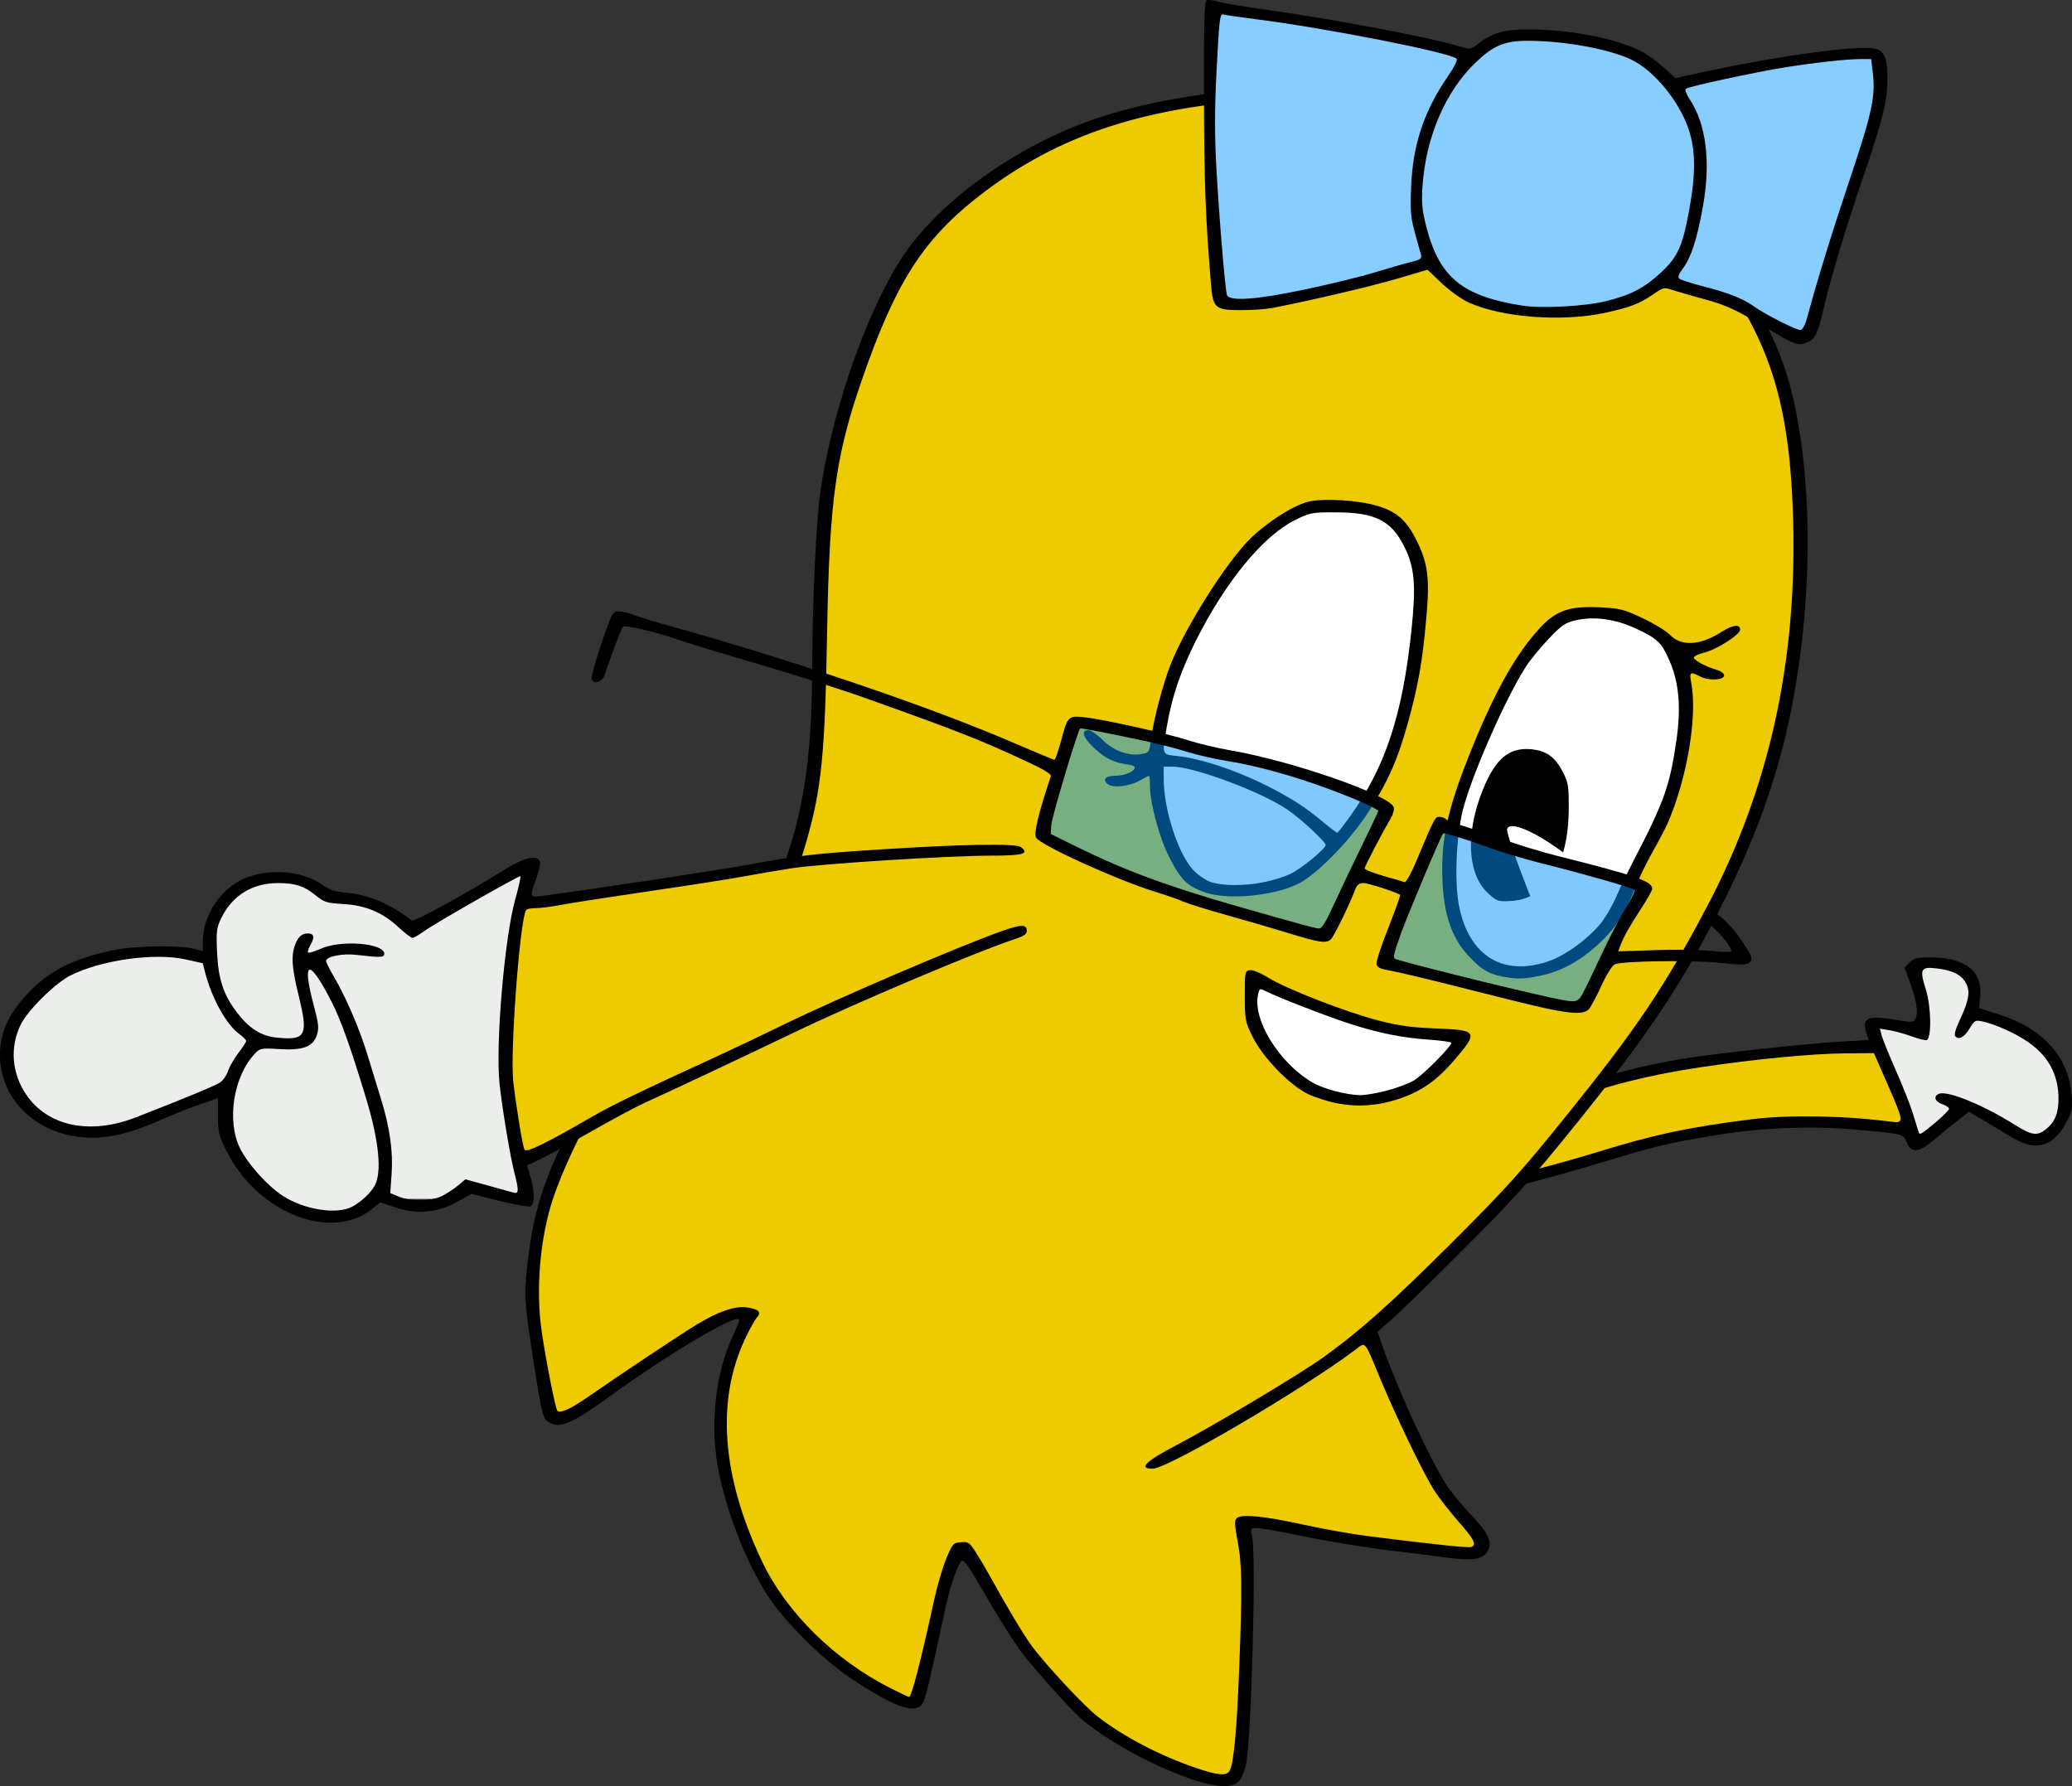
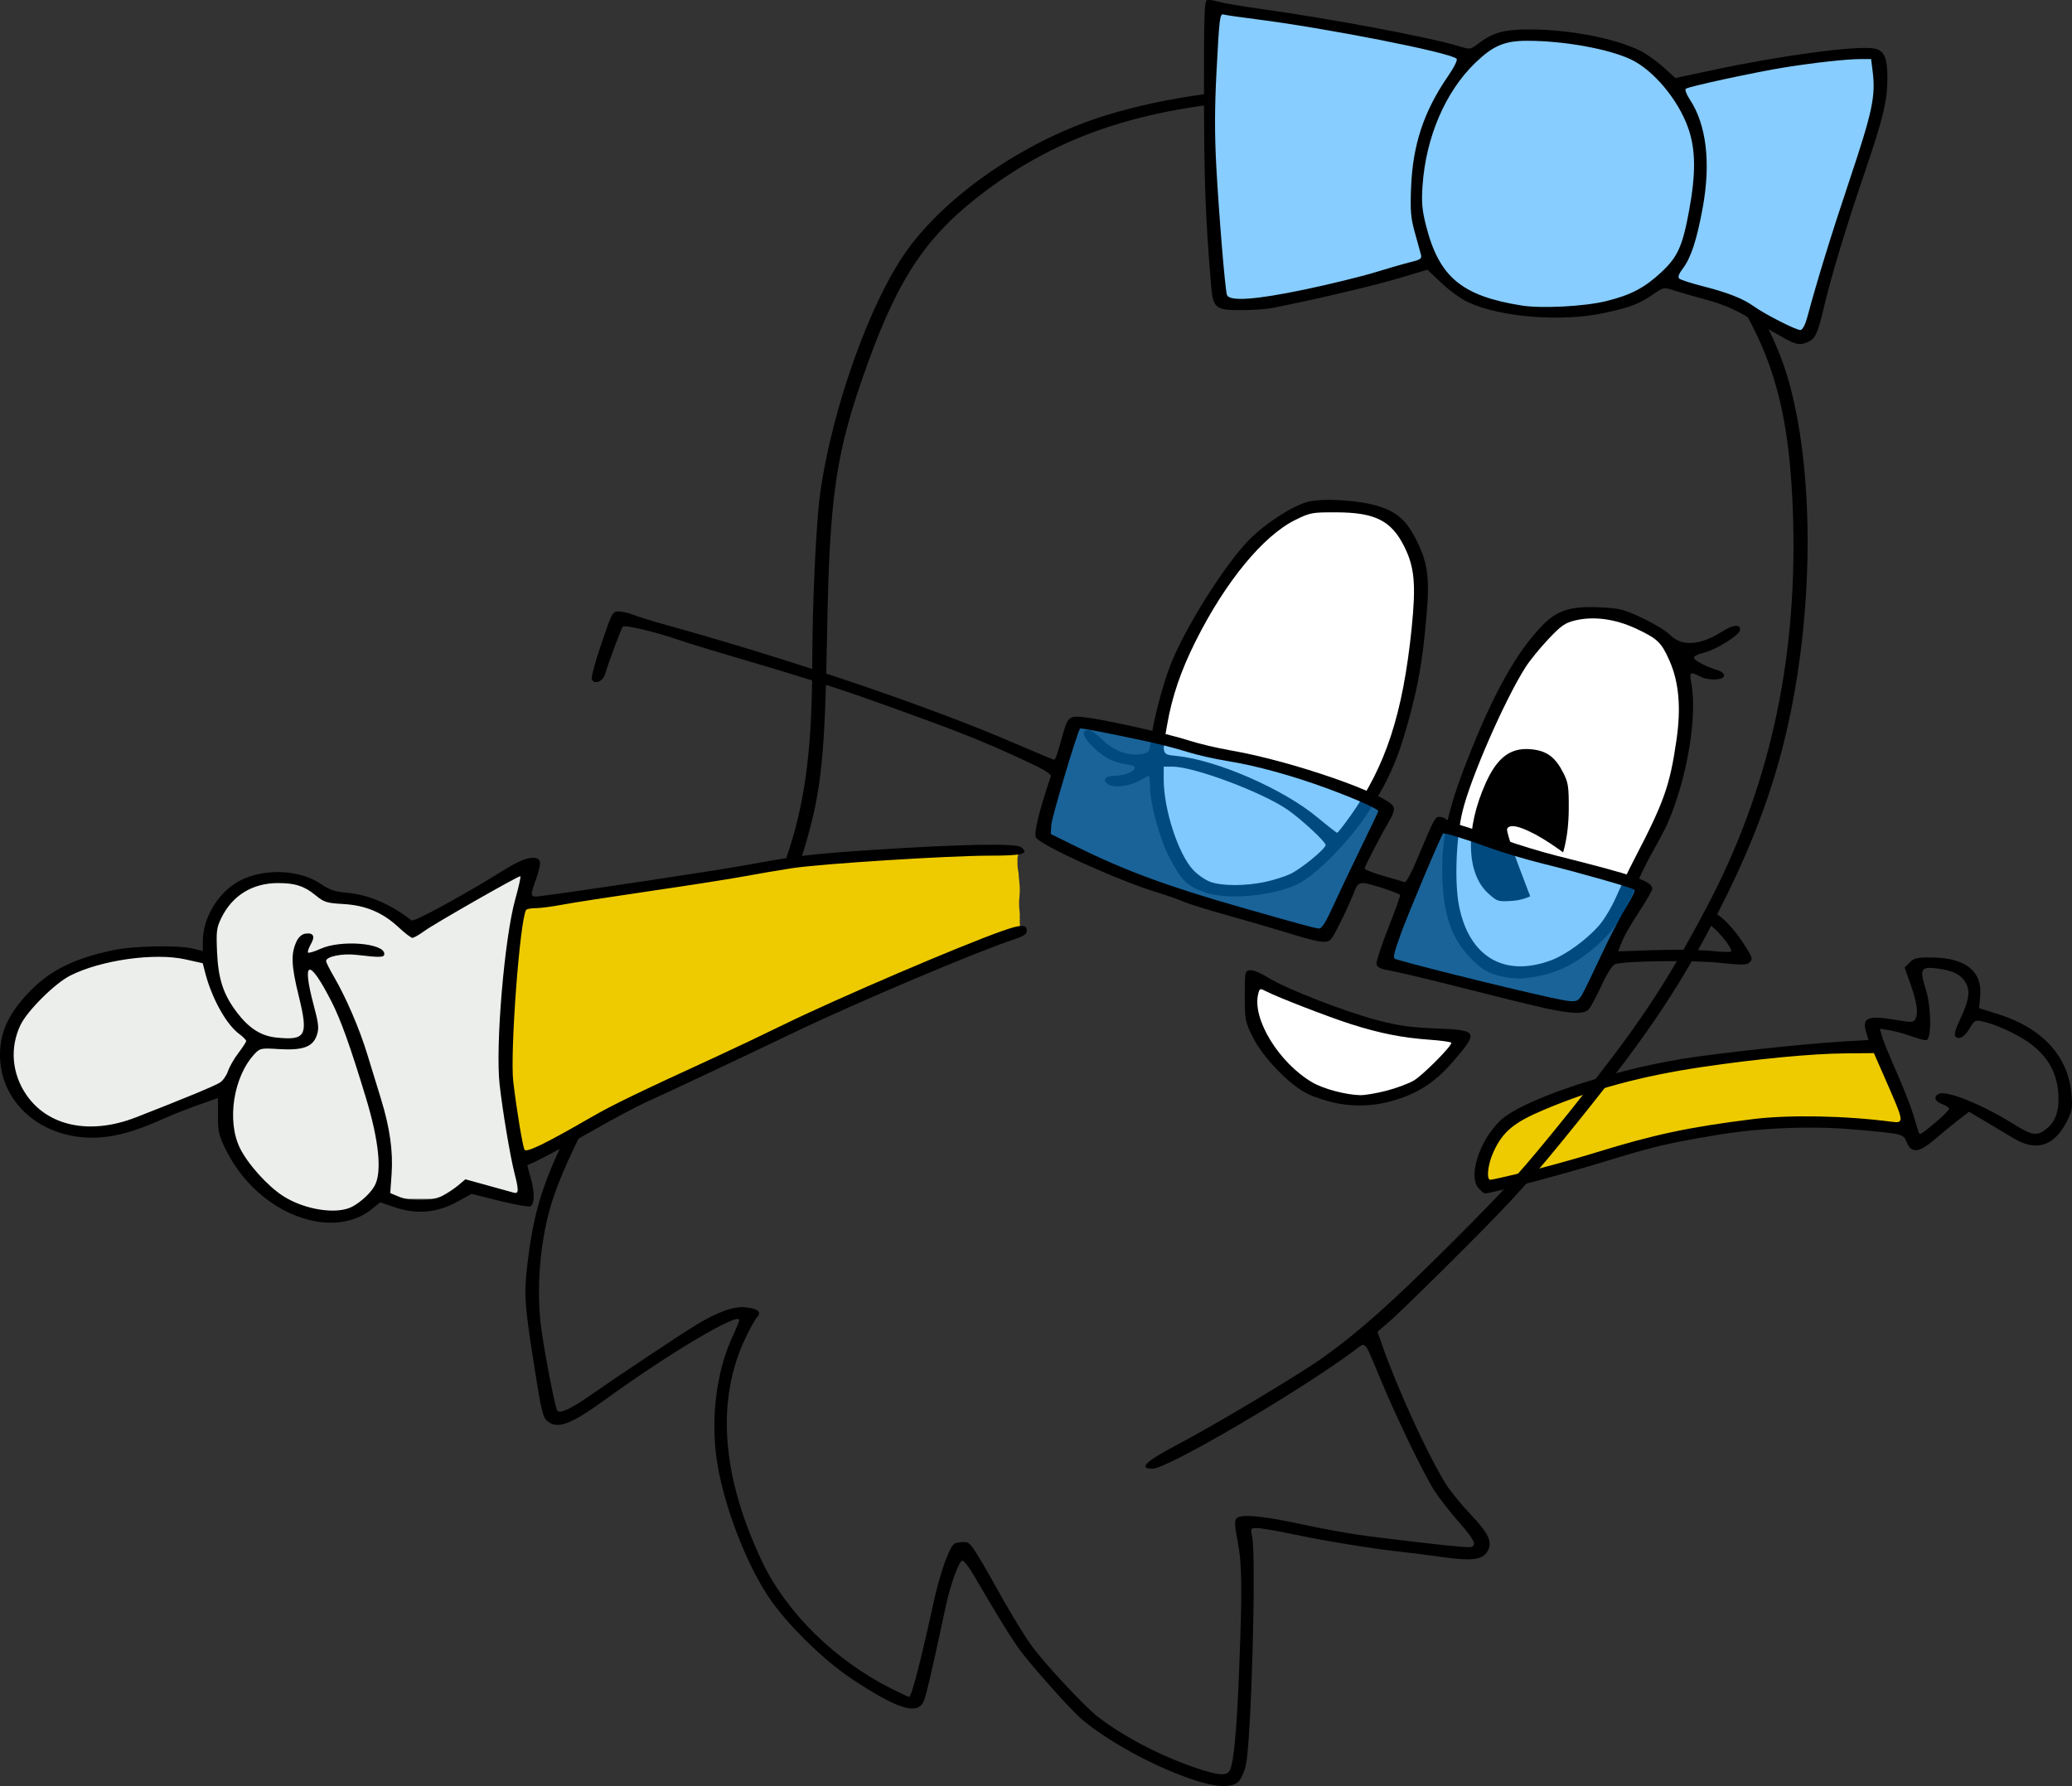
<svg xmlns="http://www.w3.org/2000/svg" xmlns:ns1="http://sodipodi.sourceforge.net/DTD/sodipodi-0.dtd" xmlns:ns2="http://www.inkscape.org/namespaces/inkscape" xmlns:xlink="http://www.w3.org/1999/xlink" version="1.1" id="svg1" width="248.975" height="214.62" viewBox="0 0 248.975 214.62" ns1:docname="Vectorized Kinzo.svg" xml:space="preserve" ns2:version="1.4.2 (f4327f4, 2025-05-13)" ns2:export-filename="Vectorized Kinzo.png" ns2:export-xdpi="966.17352" ns2:export-ydpi="966.17352">
  <rect x="0" y="0" width="248.975" height="214.62" fill="#333333" stroke="none" />
  <defs id="defs1">
    <clipPath clipPathUnits="userSpaceOnUse" id="clipPath33">
      <use x="0" y="0" xlink:href="#g32" id="use33" transform="translate(4.4)" />
    </clipPath>
  </defs>
  <ns1:namedview id="namedview1" pagecolor="#505050" bordercolor="#eeeeee" borderopacity="1" ns2:showpageshadow="0" ns2:pageopacity="0" ns2:pagecheckerboard="0" ns2:deskcolor="#505050" ns2:zoom="10.48" ns2:cx="89.933206" ns2:cy="114.26527" ns2:window-width="1920" ns2:window-height="991" ns2:window-x="-9" ns2:window-y="-9" ns2:window-maximized="1" ns2:current-layer="g1" />
  <g ns2:groupmode="layer" ns2:label="Image" id="g1" transform="translate(-2.508,-32.95)">
    <path style="display:inline;fill:#eecb00;fill-opacity:1;stroke-width:0.205" d="m 222.527,126.003 c -5.908,0.056 -11.786,0.763 -17.63,1.586 -6.539,0.938 -13.02,2.49 -19.122,5.055 -2.097,0.902 -4.352,1.835 -5.761,3.724 -1.002,1.381 -1.726,3.036 -1.779,4.759 -0.026,0.535 0.264,1.23 0.898,1.186 1.313,-0.17 2.595,-0.543 3.886,-0.832 3.94,-0.947 7.82,-2.117 11.702,-3.276 4.14,-1.211 8.325,-2.11 12.609,-2.707 2.597,-0.379 5.17,-0.707 7.79,-0.746 4.106,-0.102 8.241,0.122 12.343,0.631 0.541,0.079 1.279,-0.021 1.435,-0.646 0.139,-0.877 -0.354,-1.693 -0.637,-2.494 -0.843,-1.997 -1.704,-3.993 -2.601,-5.963 -0.327,-0.515 -1.016,-0.242 -1.519,-0.299 -0.538,0.008 -1.076,0.015 -1.614,0.023 z" id="path23" transform="translate(2.508,32.95)" />
-     <path style="display:inline;opacity:1;fill:#eceeeb;fill-opacity:1;stroke-width:0.145" d="m 231.794,115.735 c -0.581,-0.026 -1.234,0.286 -1.345,0.906 -0.141,0.829 0.201,1.639 0.405,2.428 0.469,1.567 0.534,3.188 0.448,4.808 -0.014,0.168 -0.037,0.336 -0.085,0.497 -1.142,-0.273 -2.228,-0.74 -3.374,-1.003 -0.643,-0.132 -1.293,-0.269 -1.948,-0.318 -0.409,0.035 -0.656,0.488 -0.516,0.863 0.324,1.395 0.967,2.687 1.503,4.008 1.045,2.417 2.104,4.844 2.823,7.367 0.177,0.453 0.209,1.002 0.573,1.356 0.401,0.329 0.927,0.057 1.274,-0.219 1.022,-0.786 2.037,-1.6 2.911,-2.552 0.316,-0.29 0.432,-0.824 0.099,-1.147 -0.357,-0.379 -0.878,-0.51 -1.317,-0.761 0.943,-0.012 1.845,0.368 2.718,0.689 2.245,0.905 4.372,2.077 6.428,3.348 0.782,0.426 1.647,0.951 2.575,0.766 1.093,-0.269 1.953,-1.147 2.451,-2.128 0.594,-1.208 0.556,-2.606 0.422,-3.911 -0.219,-1.898 -1.157,-3.685 -2.564,-4.973 -1.668,-1.544 -3.765,-2.535 -5.888,-3.286 -0.668,-0.196 -1.367,-0.483 -2.074,-0.352 -0.748,0.236 -0.992,1.074 -1.464,1.616 -0.071,0.076 -0.281,0.343 -0.31,0.281 0.4,-1.227 1.083,-2.349 1.402,-3.605 0.258,-0.875 0.22,-1.862 -0.269,-2.652 -0.607,-1.085 -1.837,-1.602 -3.004,-1.824 -0.618,-0.121 -1.247,-0.202 -1.877,-0.201 z" id="path40" transform="translate(2.508,32.95)" />
+     <path style="display:inline;opacity:1;fill:#eceeeb;fill-opacity:1;stroke-width:0.145" d="m 231.794,115.735 z" id="path40" transform="translate(2.508,32.95)" />
    <path style="display:inline;fill:#000000" d="m 180.19,175.749 c -1.301,-1.371 0.055,-5.676 2.55,-8.102 2.533,-2.462 12.918,-5.991 21.981,-7.47 4.041,-0.659 14.764,-1.818 19.129,-2.068 l 3.188,-0.182 -0.278,-0.905 c -0.561,-1.828 0.177,-2.109 3.854,-1.468 1.45,0.253 1.811,0.24 2.007,-0.069 0.425,-0.671 0.268,-1.978 -0.499,-4.146 l -0.751,-2.124 0.617,-0.617 c 0.543,-0.543 0.878,-0.613 2.795,-0.585 3.966,0.059 5.949,1.692 5.669,4.67 l -0.133,1.415 2.24,0.7 c 5.381,1.681 8.496,5.091 8.867,9.707 0.134,1.668 0.07,1.998 -0.647,3.356 -1.51,2.861 -3.652,3.485 -6.352,1.851 -0.808,-0.489 -2.334,-1.401 -3.391,-2.027 l -1.922,-1.138 -1.302,1.001 c -0.716,0.55 -1.981,1.587 -2.81,2.304 -1.885,1.629 -2.805,1.733 -3.37,0.382 -0.441,-1.054 -0.345,-1.031 -6.422,-1.567 -5.094,-0.449 -11.259,-0.194 -16.48,0.682 -6.024,1.011 -7.373,1.334 -13.89,3.326 -4.671,1.428 -13.204,3.692 -13.913,3.692 -0.084,0 -0.416,-0.278 -0.738,-0.617 z m 5.733,-1.997 c 2.211,-0.533 5.994,-1.58 8.408,-2.327 6.916,-2.141 11.164,-3.044 18.778,-3.992 4.38,-0.546 11.119,-0.42 16.673,0.311 1.547,0.204 1.53,0.043 -0.48,-4.543 l -1.623,-3.703 -3.508,0.033 c -3.997,0.037 -10.479,0.656 -17.086,1.631 -7.269,1.072 -13.146,2.658 -19.018,5.132 -3.67,1.546 -4.976,2.633 -6.099,5.075 -0.689,1.499 -0.891,3.352 -0.365,3.352 0.165,0 2.109,-0.436 4.32,-0.969 z m 49.125,-5.898 c 0.913,-0.76 1.66,-1.507 1.66,-1.66 0,-0.153 -0.37,-0.408 -0.823,-0.565 -0.896,-0.312 -1.091,-0.97 -0.369,-1.247 1.043,-0.4 5.304,1.349 9.127,3.748 2,1.254 2.654,1.349 3.69,0.534 1.092,-0.859 1.541,-1.958 1.528,-3.734 -0.022,-2.884 -1.222,-5.09 -3.696,-6.794 -1.52,-1.047 -3.97,-2.142 -5.513,-2.464 -0.77,-0.161 -0.914,-0.08 -1.435,0.802 -0.635,1.077 -1.294,1.469 -1.732,1.032 -0.195,-0.195 -0.028,-0.828 0.532,-2.025 1.076,-2.299 1.257,-3.363 0.74,-4.362 -0.529,-1.023 -1.611,-1.575 -3.529,-1.8 -1.936,-0.228 -2.085,0.069 -1.297,2.576 0.639,2.033 0.694,5.83 0.088,6.032 -0.176,0.059 -0.97,-0.135 -1.764,-0.431 -0.794,-0.295 -1.986,-0.627 -2.648,-0.738 l -1.203,-0.2 0.196,0.785 c 0.108,0.432 0.878,2.328 1.711,4.213 0.833,1.886 1.76,4.231 2.059,5.211 0.299,0.981 0.591,1.937 0.649,2.126 0.154,0.502 0.215,0.471 2.028,-1.039 z" id="path10" />
-     <path id="path24" style="display:inline;fill:#eecb00;fill-opacity:1;stroke-width:0.205" d="m 158.73,11.154 c -6.686,0.047 -13.395,0.581 -19.939,1.99 -6.105,1.344 -12.038,3.616 -17.303,7.014 -4.412,2.847 -8.606,6.223 -11.607,10.584 -1.625,2.333 -2.943,4.871 -4.068,7.475 -0.046,0.122 -0.047,0.24 -0.016,0.346 -0.447,0.405 -0.537,1.055 -0.797,1.58 -2.295,5.883 -4.363,11.919 -5.182,18.207 -0.863,6.535 -0.888,13.139 -1.045,19.719 -0.086,3.529 -0.147,7.095 -0.381,10.6 -0.064,0.234 -0.043,0.511 0.072,0.717 -0.256,0.374 -0.134,0.926 -0.225,1.365 -0.307,3.856 -1.064,7.638 -2.232,11.332 -1.506,4.711 -3.354,9.294 -5.514,13.732 -1.03,2.099 -2.192,4.218 -3.748,5.969 -0.964,1.087 -1.932,2.216 -3.15,3.027 -0.008,0.002 -0.017,0.004 -0.021,0.004 l -0.002,-0.002 h -0.002 -0.002 l -0.002,-0.002 v -0.002 h -0.002 v -0.002 -0.002 -0.002 -0.002 c 0.002,-0.055 0.186,-0.26 0.232,-0.338 0.962,-1.248 2.147,-2.32 3.031,-3.627 0.338,-0.596 -0.333,-1.241 -0.938,-1.125 -1.671,0.063 -3.207,0.88 -4.57,1.789 -0.542,0.42 -1.177,0.752 -1.617,1.281 -0.01,0.076 -0.018,0.152 -0.025,0.229 -0.117,-0.018 -0.242,-0.005 -0.365,0.051 -1.385,1.141 -2.632,2.448 -3.838,3.775 -2.153,2.41 -4.042,5.059 -5.529,7.932 -1.647,3.14 -3.163,6.369 -4.236,9.754 -1.336,4.46 -1.707,9.176 -1.381,13.809 0.302,2.954 0.887,5.87 1.457,8.781 0.22,0.902 0.322,1.852 0.715,2.699 0.651,0.826 1.79,0.11 2.514,-0.24 2.15,-1.297 4.172,-2.794 6.27,-4.174 1.562,-1.083 3.195,-2.069 4.711,-3.215 0.09,-0.075 0.168,-0.17 0.221,-0.275 0.173,0.024 0.355,-0.018 0.498,-0.143 2.171,-1.353 4.269,-2.902 6.697,-3.77 1.001,-0.349 2.117,-0.491 3.131,-0.111 -1.199,1.902 -2.169,3.963 -2.785,6.127 -0.01,0.097 8.04e-4,0.187 0.029,0.266 -0.081,0.068 -0.143,0.159 -0.18,0.279 -1.241,4.528 -1.002,9.353 0.07,13.891 0.878,3.655 2.226,7.197 3.951,10.535 2.745,5.088 6.953,9.295 11.764,12.453 1.787,1.164 3.685,2.155 5.639,3.008 0.55,0.18 0.887,-0.392 1.008,-0.838 0.893,-2.778 1.493,-5.641 2.154,-8.48 0.686,-2.968 1.252,-6.031 2.549,-8.762 0.125,-0.486 0.69,-0.465 1.086,-0.48 0.432,0.009 0.604,0.516 0.842,0.801 1.76,2.79 3.252,5.739 4.986,8.545 1.118,1.875 2.362,3.68 3.834,5.297 1.935,2.181 3.912,4.345 6.133,6.24 3.653,2.785 7.835,4.829 12.172,6.309 1.037,0.31 2.085,0.72 3.18,0.711 0.672,-0.029 1.256,-0.508 1.441,-1.15 0.44,-1.437 0.489,-2.957 0.635,-4.443 0.393,-5.58 0.613,-11.176 0.668,-16.77 0.024,-2.315 -0.095,-4.636 -0.541,-6.912 -0.07,-0.545 -0.237,-1.113 -0.16,-1.654 1.142,-0.144 2.284,-0.033 3.402,0.131 3.785,0.654 7.523,1.573 11.334,2.084 3.863,0.51 7.731,0.994 11.611,1.348 0.7,0.029 1.613,0.284 2.123,-0.365 0.453,-0.623 -0.031,-1.356 -0.416,-1.871 -1.667,-2.171 -3.627,-4.111 -4.928,-6.543 -2.564,-4.763 -4.735,-9.723 -6.828,-14.707 -0.333,-0.65 -0.546,-1.519 -1.287,-1.824 -0.098,-0.031 -0.202,-0.043 -0.305,-0.035 -0.697,0.126 -1.182,0.718 -1.762,1.08 -4.364,3.137 -9.022,5.986 -13.668,8.725 -2.808,1.619 -5.662,3.275 -8.576,4.602 -0.329,0.141 -0.66,0.284 -1.004,0.385 1.784,-1.186 3.783,-2.121 5.652,-3.205 4.168,-2.339 8.264,-4.804 12.322,-7.328 0.21,-0.129 0.289,-0.364 0.26,-0.584 h 0.488 c 0.586,-0.143 1.018,-0.622 1.531,-0.922 5.346,-3.708 9.985,-8.307 14.611,-12.852 4.141,-4.13 8.318,-8.246 12.014,-12.789 4.104,-5.023 8.206,-10.06 11.92,-15.383 3.506,-5.05 6.528,-10.422 9.277,-15.916 2.675,-5.413 4.802,-11.102 6.307,-16.949 0.025,-0.138 0.001,-0.262 -0.055,-0.367 0.29,-0.305 0.318,-0.84 0.451,-1.225 1.569,-6.659 2.436,-13.483 2.547,-20.324 0.087,-6.081 -0.082,-12.21 -1.238,-18.197 -0.76,-3.819 -1.983,-7.569 -3.797,-11.018 -0.068,-0.096 -0.148,-0.161 -0.238,-0.207 0.033,-0.166 0.003,-0.346 -0.109,-0.494 -2.054,-3.715 -4.51,-7.198 -7.189,-10.486 -3.276,-3.991 -7.196,-7.537 -11.832,-9.873 -5.856,-2.946 -12.276,-4.617 -18.732,-5.607 -4.688,-0.71 -9.432,-0.998 -14.172,-0.98 z" transform="translate(2.508,32.95)" />
    <path style="display:inline;fill:#000000" d="m 145.371,246.638 c -4.558,-1.602 -9.882,-4.541 -12.929,-7.137 -1.238,-1.055 -5.903,-6.273 -7.328,-8.197 -1.016,-1.372 -3.045,-4.658 -5.508,-8.92 -0.637,-1.102 -1.303,-1.957 -1.48,-1.899 -0.424,0.138 -1.399,2.84 -1.953,5.412 -1.996,9.262 -2.455,11.185 -2.794,11.726 -0.861,1.372 -3.251,0.556 -8.466,-2.89 -3.483,-2.301 -7.989,-6.748 -10.116,-9.981 -2.687,-4.085 -5.222,-10.691 -6.079,-15.839 -0.869,-5.22 -0.183,-11.044 1.809,-15.344 0.445,-0.96 0.808,-1.854 0.808,-1.987 0,-1.019 -8.371,3.944 -16.076,9.531 -4.168,3.022 -5.741,3.612 -6.972,2.615 -0.54,-0.437 -0.731,-1.214 -1.505,-6.107 -1.225,-7.747 -1.323,-9.026 -0.949,-12.33 0.692,-6.104 1.637,-9.433 4.25,-14.979 2.345,-4.977 4.249,-7.946 7.185,-11.204 4.593,-5.095 7.959,-7.268 11.261,-7.268 1.565,0 1.581,-0.009 2.291,-1.183 1.598,-2.646 4.898,-10.586 6.56,-15.782 1.958,-6.126 2.721,-12.413 2.734,-22.531 0.009,-6.92 0.469,-16.716 0.945,-20.106 1.465,-10.428 6.138,-23.393 10.622,-29.467 4.794,-6.494 13.759,-12.667 22.717,-15.64 13.348,-4.431 33.539,-5.087 47.915,-1.556 6.279,1.542 12.238,3.966 16.148,6.567 7.552,5.025 16.262,17.152 18.903,26.319 3.103,10.77 3.139,27.026 0.091,41.152 -1.552,7.197 -4.046,14.102 -7.811,21.627 -4.828,9.651 -8.855,15.738 -17.537,26.51 -5.604,6.953 -7.528,9.099 -13.669,15.249 -3.931,3.937 -7.882,7.794 -8.779,8.571 l -1.631,1.414 0.503,1.44 c 1.883,5.394 5.651,13.609 7.769,16.938 0.528,0.83 1.856,2.45 2.952,3.601 2.201,2.311 2.664,3.383 1.94,4.489 -0.622,0.949 -1.899,1.088 -5.446,0.593 -1.696,-0.237 -3.824,-0.508 -4.729,-0.603 -3.313,-0.349 -9.14,-1.289 -12.819,-2.069 -2.075,-0.44 -4.149,-0.8 -4.61,-0.8 -0.823,0 -0.833,0.017 -0.619,1.029 0.505,2.382 -0.096,24.365 -0.749,27.413 -0.163,0.762 -0.542,1.648 -0.841,1.969 -0.825,0.886 -2.838,0.77 -6.008,-0.343 z m 4.907,-0.935 c 0.476,-0.889 0.837,-4.751 1.122,-11.988 0.39,-9.918 0.357,-12.785 -0.177,-15.573 -0.365,-1.903 -0.391,-2.477 -0.124,-2.743 0.545,-0.543 3.205,-0.293 7.97,0.749 2.425,0.53 5.92,1.155 7.767,1.387 7.922,0.998 12.123,1.44 12.461,1.31 0.681,-0.261 0.358,-0.902 -1.531,-3.047 -1.041,-1.181 -2.361,-2.879 -2.933,-3.773 -1.257,-1.965 -4.474,-8.622 -6.425,-13.298 -2.045,-4.899 -1.74,-4.552 -3.097,-3.537 -6.502,4.864 -22.512,14.25 -24.308,14.25 -1.743,0 -0.854,-0.878 2.864,-2.829 4.581,-2.404 14.803,-8.515 17.64,-10.546 4.366,-3.126 8.273,-6.614 15.569,-13.902 6.509,-6.501 8.236,-8.423 13.943,-15.512 8.194,-10.178 11.527,-15.144 16.568,-24.686 7.434,-14.07 10.832,-29.228 10.392,-46.354 -0.333,-12.948 -2.365,-20.298 -7.885,-28.526 -5.712,-8.513 -10.765,-13.338 -17.122,-16.35 -9.16,-4.339 -21.569,-6.479 -34.845,-6.01 -16.478,0.583 -27.394,3.857 -37.146,11.142 -6.992,5.224 -10.397,10.204 -14.23,20.817 -3.805,10.536 -4.567,15.631 -4.86,32.503 -0.249,14.378 -0.668,18.559 -2.492,24.916 -1.712,5.965 -5.773,15.452 -8.072,18.858 -1.713,2.538 -4.595,5.461 -5.384,5.461 -1.063,0 -0.756,-0.754 1.142,-2.804 0.981,-1.059 1.783,-2.034 1.783,-2.167 0,-0.463 -1.52,-0.23 -3.002,0.459 -3.496,1.627 -8.81,7.061 -11.777,12.043 -1.887,3.167 -4.047,7.799 -5.099,10.934 -1.59,4.736 -2.134,11.052 -1.387,16.094 0.548,3.695 1.652,9.279 1.881,9.507 0.339,0.339 1.632,-0.251 3.676,-1.676 3.52,-2.457 11.344,-7.662 13.103,-8.718 2.549,-1.531 4.469,-2.203 5.852,-2.05 1.512,0.168 1.943,0.557 1.346,1.217 -0.243,0.268 -0.878,1.413 -1.411,2.544 -3.51,7.441 -2.827,16.534 2.008,26.736 2.926,6.175 8.786,11.942 15.581,15.336 1.09,0.544 2.037,0.99 2.104,0.99 0.298,0 1.409,-4.298 3.02,-11.688 0.366,-1.676 1.017,-3.898 1.449,-4.937 0.743,-1.79 0.835,-1.894 1.752,-1.971 0.889,-0.075 1.037,0.025 1.812,1.234 0.464,0.724 1.251,2.057 1.749,2.962 1.95,3.549 3.971,6.92 4.936,8.237 1.657,2.259 6.374,7.318 7.967,8.542 3.168,2.435 7.46,4.675 11.768,6.142 2.721,0.926 3.715,1.003 4.084,0.313 z" id="path19" />
    <g ns2:label="Clip" id="g32" style="display:inline" transform="translate(-4.4)">
      <path id="path28" style="display:inline;fill:#ffffff;fill-opacity:1;stroke-width:0.333" d="m 164.143,61.045 c -1.421,-0.041 -2.882,0.123 -4.135,0.846 -3.623,1.893 -6.307,5.137 -8.615,8.432 -3.52,5.217 -6.388,11.015 -7.387,17.279 -0.073,0.959 -0.546,1.989 -0.164,2.928 0.53,0.963 1.784,0.758 2.695,0.979 4.246,0.73 8.409,2.537 12.215,4.67 2.18,1.226 4.048,2.908 6.066,4.363 0.77,0.247 1.087,-0.689 1.512,-1.133 3.077,-3.99 5.288,-8.624 6.496,-13.514 1.186,-4.746 1.838,-9.626 2.002,-14.514 0.173,-3.137 -0.853,-6.462 -3.211,-8.619 -2.03,-1.78 -4.941,-1.702 -7.475,-1.717 z m 31.404,12.752 c -1.577,-0.002 -3.254,0.36 -4.385,1.541 -2.494,2.314 -4.485,5.139 -5.939,8.209 -2.012,4.098 -3.903,8.279 -5.281,12.637 -1.158,3.856 -1.185,7.943 -0.9,11.926 0.41,2.972 1.724,6.127 4.457,7.656 1.759,1.015 3.914,1.028 5.854,0.629 3.109,-0.765 5.812,-2.766 7.848,-5.191 1.567,-2.049 2.405,-4.515 3.619,-6.766 2.082,-4.246 4.493,-8.463 5.213,-13.207 0.694,-3.886 1.173,-8.08 -0.436,-11.814 -0.579,-1.443 -1.417,-2.893 -2.869,-3.602 -2.185,-1.238 -4.637,-2.108 -7.18,-2.018 z m -8.117,16.793 c 0.091,-0.004 0.184,-0.003 0.277,0.002 0.084,-0.002 0.166,5.26e-4 0.25,0.002 1.217,-0.005 2.49,0.442 3.17,1.51 0.919,1.163 1.296,2.658 1.199,4.123 0.011,2.903 -0.141,5.99 -1.705,8.531 -0.974,1.541 -2.56,2.879 -4.465,2.912 -0.766,-0.003 -1.715,0.218 -2.258,-0.479 -1.838,-1.52 -2.333,-4.067 -2.152,-6.34 0.175,-2.83 1.079,-5.611 2.506,-8.055 0.667,-1.151 1.805,-2.154 3.178,-2.207 z m -42.828,0.977 c -0.233,0.009 -0.462,0.035 -0.688,0.082 -0.523,0.558 -0.132,1.402 -0.211,2.09 0.152,3.7 1.159,7.431 3.201,10.543 1.115,1.563 2.958,2.596 4.896,2.586 2.916,0.118 5.929,-0.331 8.523,-1.719 1.355,-0.932 2.726,-1.914 3.789,-3.18 0.446,-0.759 -0.47,-1.353 -0.898,-1.857 -1.882,-1.838 -3.904,-3.597 -6.328,-4.684 -3.257,-1.555 -6.646,-2.906 -10.18,-3.68 -0.685,-0.086 -1.407,-0.207 -2.105,-0.182 z M 155.783,118.342 c -0.825,0.177 -0.747,1.227 -0.824,1.881 -0.039,2.491 1.317,4.766 2.797,6.674 1.736,2.138 3.969,4.021 6.705,4.67 1.544,0.362 3.16,0.838 4.744,0.422 2.106,-0.395 4.309,-0.893 6.055,-2.199 1.411,-1.241 2.806,-2.541 3.932,-4.051 0.366,-0.531 -0.181,-1.121 -0.742,-1.096 -2.899,-0.374 -5.884,-0.511 -8.689,-1.285 -4.073,-1.064 -7.999,-2.651 -11.885,-4.238 -0.689,-0.256 -1.352,-0.702 -2.092,-0.777 z" transform="translate(2.508,32.95)" />
      <path style="display:inline;fill:#000000;fill-opacity:1;stroke-width:0.471" d="m 187.748,90.856 c -1.58,0.333 -2.74,1.705 -3.564,3.019 -1.703,3.082 -2.351,6.828 -1.559,10.277 0.383,1.422 1.338,3.037 2.914,3.274 2.496,0.216 4.444,-1.998 5.252,-4.142 1.042,-2.747 1.166,-5.769 1.039,-8.663 -0.715,-1.437 -1.475,-3.23 -3.226,-3.612 -0.279,-0.079 -0.562,-0.168 -0.855,-0.154 z" id="path31" transform="translate(2.508,32.95)" />
      <path style="display:inline;fill:#000000" d="m 167.638,165.542 c -1.104,-0.207 -2.709,-0.715 -3.566,-1.129 -2.193,-1.059 -5.394,-4.363 -6.627,-6.84 -0.913,-1.835 -0.954,-2.045 -0.96,-4.934 -0.006,-2.926 0.013,-3.02 0.614,-3.105 0.359,-0.051 1.282,0.327 2.194,0.898 2.129,1.333 9.36,4.144 13.232,5.144 2.449,0.632 3.982,0.846 6.857,0.957 5.16,0.199 5.246,0.356 2.154,3.948 -1.974,2.293 -3.878,3.618 -6.451,4.489 -2.511,0.85 -4.96,1.038 -7.448,0.572 z m 5.848,-1.519 c 1.18,-0.302 2.668,-0.855 3.306,-1.228 1.068,-0.626 4.51,-4.083 4.51,-4.53 0,-0.107 -1.199,-0.278 -2.664,-0.381 -3.23,-0.227 -5.945,-0.767 -9.405,-1.87 -2.662,-0.849 -8.797,-3.222 -10.187,-3.941 -0.742,-0.384 -0.779,-0.372 -0.95,0.31 -0.753,3.002 2.484,8.287 6.52,10.645 1.32,0.771 4.01,1.485 5.739,1.524 0.542,0.012 1.95,-0.225 3.131,-0.527 z m 13.94,-13.726 c -1.708,-0.338 -2.605,-0.896 -4.144,-2.581 -2.153,-2.356 -3.07,-5.437 -3.074,-10.331 -0.004,-4.255 0.872,-7.84 3.509,-14.367 2.873,-7.112 5.419,-11.606 8.336,-14.719 1.898,-2.025 3.528,-2.556 7.25,-2.361 2.276,0.119 2.788,0.253 5.008,1.308 1.36,0.646 2.806,1.523 3.214,1.949 1.404,1.465 3.632,1.35 6.271,-0.324 C 215.15,108.011 216,107.915 216,108.621 c 0,0.598 -2.81,2.384 -4.333,2.755 -0.751,0.182 -1.273,0.454 -1.216,0.632 0.111,0.349 1.549,1.097 2.806,1.459 0.453,0.131 0.823,0.42 0.823,0.642 0,0.579 -1.831,0.673 -2.85,0.146 -1.231,-0.637 -1.353,-0.555 -1.102,0.739 0.774,3.999 -0.499,11.542 -2.857,16.937 -0.231,0.528 -1.046,2.071 -1.811,3.429 -0.765,1.358 -1.761,3.434 -2.213,4.615 -1.073,2.803 -2.413,4.784 -4.488,6.633 -2.135,1.903 -4.321,3.071 -6.685,3.572 -2.044,0.433 -2.933,0.456 -4.647,0.117 z m 5.864,-1.953 c 1.77,-0.662 4.234,-2.447 5.74,-4.158 0.623,-0.707 1.548,-2.241 2.056,-3.409 0.508,-1.167 1.471,-3.172 2.139,-4.456 3.652,-7.015 4.339,-8.952 5.136,-14.486 0.561,-3.892 0.288,-6.936 -0.852,-9.513 -0.962,-2.176 -1.429,-2.624 -3.975,-3.819 -2.522,-1.183 -5.123,-1.535 -7.372,-0.995 -1.194,0.286 -1.667,0.619 -3.213,2.258 -0.997,1.057 -2.22,2.558 -2.716,3.335 -2.49,3.896 -6.602,13.289 -7.582,17.321 -0.772,3.178 -0.978,8.476 -0.439,11.305 1.177,6.179 5.442,8.725 11.08,6.615 z m -7.55,-8.034 c -2.663,-2.406 -2.78,-7.804 -0.29,-13.3 1.448,-3.194 3.115,-4.352 5.746,-3.99 1.668,0.229 2.634,0.986 3.55,2.78 0.605,1.185 0.678,1.662 0.666,4.348 -0.03,6.649 -2.591,10.788 -6.842,11.059 -1.657,0.105 -1.756,0.074 -2.832,-0.898 z m 4.512,-0.95 c 2.134,-1.301 3.353,-4.251 3.581,-8.662 0.136,-2.63 0.109,-2.805 -0.653,-4.251 -0.656,-1.245 -0.99,-1.577 -1.907,-1.897 -1.075,-0.376 -1.152,-0.362 -2.299,0.411 -3.545,2.39 -4.948,11.269 -2.24,14.172 0.856,0.917 2.241,1.007 3.518,0.228 z m -38.506,0.834 c -2.195,-0.758 -2.902,-1.451 -4.355,-4.265 -1.129,-2.187 -2.296,-6.467 -2.296,-8.42 0,-0.735 -0.055,-1.336 -0.121,-1.336 -0.067,0 -0.53,0.237 -1.029,0.527 -1.266,0.736 -3.233,0.984 -3.898,0.491 -0.73,-0.541 -0.319,-1.018 0.881,-1.023 1.759,-0.007 3.202,-1.127 1.698,-1.317 -1.743,-0.221 -2.797,-0.701 -4.089,-1.862 -1.453,-1.307 -1.823,-2.302 -0.856,-2.302 0.298,0 1.076,0.535 1.73,1.188 1.319,1.319 3.146,1.969 4.708,1.677 0.868,-0.163 0.913,-0.234 1.086,-1.707 0.261,-2.217 1.444,-6.725 2.393,-9.112 1.766,-4.444 6.527,-11.995 9.405,-14.915 1.973,-2.001 5.254,-4.117 7.1,-4.578 1.855,-0.463 6.193,-0.182 8.492,0.549 2.237,0.712 3.372,1.751 4.57,4.185 1.323,2.687 1.548,4.473 1.145,9.065 -0.477,5.43 -0.964,8.215 -2.242,12.825 -1.245,4.491 -2.462,7.193 -4.939,10.971 -2.163,3.3 -6.111,7.288 -8.244,8.331 -2.988,1.46 -8.434,1.962 -11.139,1.028 z m 7.169,-1.265 c 1.039,-0.22 2.411,-0.653 3.049,-0.962 1.34,-0.649 4.207,-3.001 4.233,-3.474 0.021,-0.372 -2.89,-3.077 -4.554,-4.231 -3.043,-2.11 -11.248,-5.186 -13.836,-5.186 h -1.067 v 1.484 c 0,3.656 1.735,9 3.551,10.938 0.536,0.572 1.468,1.214 2.072,1.428 1.426,0.504 4.178,0.505 6.551,0.003 z m 10.236,-7.905 c 4.255,-5.955 6.328,-12.285 7.378,-22.527 0.543,-5.295 0.356,-7.395 -0.877,-9.862 -1.566,-3.134 -3.501,-4.105 -8.203,-4.12 -2.882,-0.009 -3.102,0.032 -4.901,0.917 -3.846,1.891 -8.383,7.407 -11.955,14.536 -1.796,3.585 -2.844,6.655 -3.443,10.092 -0.639,3.662 -0.678,3.539 1.207,3.736 4.804,0.502 12.752,3.972 16.807,7.338 1.257,1.043 2.347,1.894 2.422,1.892 0.075,-0.002 0.779,-0.903 1.564,-2.001 z" id="path11" />
      <path id="path32" style="fill:#ffffff;fill-opacity:1;stroke-width:0.471" d="m 186.16,99.273 c -0.35,-0.004 -0.575,0.111 -0.666,0.348 -0.077,0.201 0.528,2.145 1.346,4.32 1.964,5.226 2.338,6.089 2.732,6.34 0.649,0.412 1.303,0.208 2.344,-0.732 1.366,-1.234 3.148,-4.11 2.938,-4.74 -0.23,-0.689 -3.683,-3.321 -5.934,-4.523 -1.246,-0.665 -2.177,-1.005 -2.76,-1.012 z" transform="translate(2.508,32.95)" />
    </g>
    <path id="path33" style="display:inline;opacity:0.5;fill:#0094ff;fill-opacity:1;stroke-width:0.471" d="m 132.793,120.03 c -0.928,0.198 -0.892,1.428 -1.258,2.133 -1.033,3.341 -2.175,6.671 -2.836,10.109 -0.112,0.688 -0.04,1.543 0.807,1.682 5.474,2.693 11.08,5.158 16.939,6.891 4.762,1.447 9.543,2.849 14.355,4.111 1.381,0.278 1.971,-1.27 2.451,-2.256 1.88,-4.06 3.986,-8.024 5.676,-12.166 0.024,-0.958 -1.205,-1.113 -1.852,-1.516 -5.575,-2.43 -11.419,-4.252 -17.41,-5.312 -4.708,-1.065 -9.37,-2.44 -14.145,-3.26 -0.906,-0.151 -1.809,-0.37 -2.729,-0.416 z m 43.459,12.598 c -0.092,0.019 -0.185,0.038 -0.277,0.057 -0.94,1.569 -1.503,3.374 -2.281,5.043 -1.327,3.284 -2.844,6.518 -3.771,9.943 -0.266,0.942 0.869,1.143 1.531,1.305 6.558,1.727 13.135,3.417 19.777,4.789 0.906,0.158 1.933,-0.2 2.221,-1.148 2.078,-3.945 3.946,-8.002 6.123,-11.895 0.503,-0.656 -0.015,-1.466 -0.752,-1.598 -6.044,-1.982 -12.328,-3.15 -18.309,-5.338 -1.412,-0.391 -2.794,-1.076 -4.262,-1.158 z" />
    <path style="display:inline;fill:#000000" d="m 188.286,154.127 c -1.358,-0.291 -5.678,-1.35 -9.6,-2.352 -3.922,-1.003 -7.934,-1.965 -8.914,-2.139 -1.432,-0.254 -1.798,-0.422 -1.862,-0.855 -0.044,-0.297 0.601,-2.259 1.432,-4.359 0.831,-2.101 1.462,-3.87 1.401,-3.931 -0.287,-0.287 -3.816,-1.428 -4.418,-1.428 -0.483,0 -0.76,0.21 -0.955,0.724 -0.77,2.026 -2.604,5.766 -2.983,6.082 -0.563,0.471 -1.427,0.332 -5.231,-0.843 -1.735,-0.536 -5.006,-1.489 -7.269,-2.118 -2.263,-0.629 -4.608,-1.36 -5.211,-1.625 -0.603,-0.265 -2.013,-0.759 -3.131,-1.099 -4.636,-1.406 -14.062,-5.678 -14.553,-6.594 -0.28,-0.522 0.323,-3.006 1.789,-7.369 0.08,-0.237 -0.848,-0.812 -2.689,-1.668 -5.922,-2.753 -8.249,-3.669 -19.541,-7.696 -3.504,-1.25 -8.983,-2.969 -15.771,-4.949 -2.64,-0.77 -5.664,-1.699 -6.72,-2.065 -2.791,-0.967 -6.494,-1.842 -6.712,-1.585 -0.197,0.232 -1.717,4.288 -2.138,5.707 -0.269,0.905 -1.323,1.297 -1.594,0.593 -0.086,-0.223 0.435,-2.145 1.158,-4.271 1.265,-3.72 1.342,-3.865 2.071,-3.865 0.417,0 1.223,0.186 1.792,0.414 0.569,0.227 2.083,0.704 3.366,1.058 15.49,4.282 32.119,9.918 42.502,14.406 2.483,1.073 4.598,1.951 4.701,1.951 0.103,0 0.461,-1.018 0.795,-2.263 0.802,-2.988 0.864,-3.051 2.797,-2.849 2.233,0.233 10.115,1.985 12.589,2.798 1.145,0.376 3.428,0.916 5.074,1.2 7.308,1.26 18.94,5.311 19.509,6.794 0.094,0.246 -0.05,0.827 -0.321,1.292 -1.162,1.997 -3.168,5.849 -3.168,6.085 0,0.141 1.018,0.545 2.263,0.897 1.245,0.352 2.391,0.691 2.548,0.753 0.157,0.061 0.767,-1.031 1.355,-2.429 2.253,-5.351 2.29,-5.421 2.816,-5.421 0.28,0 0.635,0.126 0.788,0.279 0.154,0.154 1.073,0.516 2.043,0.805 0.97,0.289 3.174,1.033 4.898,1.652 1.724,0.62 4.624,1.5 6.446,1.956 9.441,2.366 11.403,3.046 11.403,3.954 0,0.184 -0.611,1.27 -1.359,2.415 -1.425,2.183 -2.048,3.296 -2.477,4.423 l -0.257,0.677 4.446,-0.147 c 2.446,-0.081 5.472,-0.038 6.726,0.094 1.254,0.133 2.328,0.162 2.388,0.066 0.191,-0.31 -1.178,-2.091 -2.366,-3.078 -0.797,-0.662 -1.1,-1.096 -0.981,-1.405 0.487,-1.269 2.851,0.459 4.871,3.559 1.043,1.601 1.12,1.829 0.745,2.204 -0.367,0.367 -0.821,0.377 -3.677,0.082 -3.283,-0.339 -11.521,-0.223 -12.553,0.177 -0.298,0.115 -0.979,1.202 -1.603,2.557 -0.597,1.296 -1.277,2.572 -1.513,2.836 -0.553,0.62 -1.946,0.595 -5.143,-0.09 z m 4.351,-1.695 c 0.281,-0.489 1.293,-2.576 2.248,-4.636 0.956,-2.061 2.299,-4.648 2.984,-5.749 0.685,-1.101 1.155,-2.08 1.043,-2.175 -0.302,-0.256 -6.516,-2.03 -10.9,-3.111 -2.112,-0.521 -5.074,-1.402 -6.583,-1.957 -2.627,-0.967 -5.4,-1.821 -5.514,-1.697 -0.269,0.291 -4.261,9.763 -5.075,12.043 -0.938,2.627 -0.999,2.948 -0.578,3.073 3.578,1.062 17.421,4.445 20.082,4.909 1.531,0.267 1.783,0.19 2.294,-0.699 z m -29.967,-10.533 c 0.663,-1.457 2.161,-4.61 3.33,-7.006 1.169,-2.396 2.126,-4.411 2.126,-4.477 0,-0.25 -2.726,-1.464 -6.034,-2.686 -4.268,-1.577 -8.648,-2.781 -12.156,-3.342 -1.481,-0.237 -3.651,-0.733 -4.822,-1.103 -1.171,-0.37 -3.291,-0.922 -4.713,-1.227 -5.096,-1.094 -8.014,-1.655 -8.11,-1.559 -0.309,0.309 -3.401,10.657 -3.458,11.571 l -0.067,1.097 3.154,1.554 c 5.83,2.873 11.013,4.78 19.749,7.27 7.602,2.166 8.858,2.506 9.355,2.534 0.301,0.017 0.824,-0.818 1.646,-2.625 z" id="path20" />
    <path id="path34" style="display:inline;opacity:1;fill:#87cdff;fill-opacity:1;stroke-width:0.252" d="m 146.949,1.201 c -0.757,-0.013 -0.876,0.871 -0.939,1.447 -0.306,3.179 -0.423,6.375 -0.535,9.566 -0.165,6.358 0.423,12.702 0.93,19.033 0.158,1.447 0.206,2.917 0.498,4.344 0.416,0.931 1.587,0.886 2.447,0.865 3.567,-0.159 7.05,-1.021 10.523,-1.787 3.165,-0.704 6.269,-1.64 9.385,-2.527 0.711,-0.239 1.729,-0.286 2.062,-1.082 0.074,-0.674 -0.291,-1.319 -0.412,-1.975 -0.487,-1.665 -0.912,-3.442 -0.818,-5.164 0.043,-3.025 0.372,-6.132 1.479,-8.994 0.783,-2.219 2.06,-4.177 3.314,-6.135 0.278,-0.573 0.823,-1.144 0.703,-1.822 C 175.279,6.298 174.416,6.24 173.801,6.01 168.549,4.63 163.193,3.698 157.844,2.789 154.233,2.187 150.605,1.686 146.979,1.201 Z m 36.488,3.131 c -1.788,-0.005 -3.641,0.406 -5.061,1.547 -3.603,2.788 -5.958,6.928 -7.141,11.279 -0.624,2.409 -0.985,4.91 -0.895,7.402 0.195,2.036 0.76,4.036 1.559,5.916 0.948,2.238 2.703,4.128 4.928,5.133 2.283,1.054 4.789,1.553 7.279,1.799 3.961,0.095 8.048,-0.063 11.771,-1.553 2.06,-0.853 3.852,-2.29 5.287,-3.982 1.468,-1.734 1.847,-4.042 2.297,-6.195 0.603,-3.188 1.014,-6.538 0.16,-9.721 -1.029,-3.327 -3.158,-6.306 -5.926,-8.412 -2.184,-1.583 -4.91,-2.099 -7.506,-2.59 -2.231,-0.371 -4.49,-0.634 -6.754,-0.623 z m 41.031,2.213 c -0.278,0.006 -0.565,0.047 -0.816,0.014 -3.649,0.086 -7.269,0.644 -10.859,1.268 -3.385,0.653 -6.776,1.308 -10.109,2.195 -0.588,0.073 -0.868,0.742 -0.613,1.246 0.48,1.056 1.181,2.008 1.553,3.117 0.862,2.293 0.925,4.771 0.826,7.158 -0.161,2.446 -0.667,4.948 -1.322,7.348 -0.341,1.258 -0.92,2.437 -1.664,3.504 -0.344,0.467 -0.506,1.281 0.113,1.604 2.03,0.854 4.242,1.178 6.289,1.994 1.269,0.433 2.396,1.162 3.518,1.879 1.534,0.872 3.078,1.774 4.76,2.328 0.769,0.147 1.138,-0.731 1.359,-1.311 1.154,-3.92 2.241,-7.846 3.527,-11.725 1.359,-4.319 2.915,-8.586 4.094,-12.963 0.484,-1.856 0.755,-3.799 0.447,-5.709 -0.121,-0.578 0.003,-1.263 -0.346,-1.752 C 225.015,6.567 224.747,6.539 224.469,6.545 Z" transform="translate(2.508,32.95)" />
    <path style="display:inline;fill:#000000" d="m 216.686,73.469 c -0.83,-0.468 -2.619,-1.508 -3.977,-2.311 -1.714,-1.015 -3.265,-1.676 -5.074,-2.164 -1.433,-0.387 -3.193,-0.892 -3.91,-1.123 -1.304,-0.42 -1.305,-0.419 -2.54,0.43 -1.693,1.165 -2.766,1.577 -5.85,2.247 -5.116,1.111 -12.421,0.55 -16.371,-1.258 -0.842,-0.385 -2.295,-1.427 -3.23,-2.315 l -1.699,-1.614 -3.566,1.059 c -3.035,0.902 -10.27,2.601 -15.055,3.536 -0.737,0.144 -2.434,0.262 -3.771,0.262 -3.145,0 -3.384,-0.21 -3.628,-3.184 -0.657,-8.006 -0.815,-12.25 -0.836,-22.428 -0.019,-9.3 0.045,-11.513 0.339,-11.626 0.2,-0.077 0.832,9.19e-4 1.405,0.173 0.573,0.172 2.755,0.548 4.848,0.837 8.428,1.161 20.484,3.425 24.073,4.52 1.301,0.397 1.367,0.39 2.202,-0.247 1.84,-1.403 3.117,-1.769 6.194,-1.774 4.838,-0.007 10.428,1.075 13.452,2.605 0.686,0.347 1.898,1.216 2.693,1.932 l 1.447,1.301 4.712,-1.003 c 8.147,-1.735 17.127,-2.927 19.167,-2.544 1.208,0.227 1.591,1.081 1.591,3.549 0,2.737 -0.499,4.802 -2.777,11.489 -2.257,6.626 -4.015,12.459 -4.91,16.295 -0.66,2.827 -0.99,3.538 -1.819,3.916 -1.001,0.456 -1.458,0.374 -3.111,-0.558 z m 2.958,-2.294 c 1.265,-4.687 2.903,-10.001 5.157,-16.729 2.688,-8.026 3.098,-9.955 2.735,-12.864 l -0.192,-1.536 -1.283,0.002 c -1.622,0.003 -5.419,0.417 -8.963,0.978 -3.526,0.558 -11.725,2.326 -12.024,2.593 -0.126,0.113 0.086,0.682 0.471,1.264 2.011,3.039 2.557,7.602 1.561,13.044 -0.703,3.838 -1.413,6.01 -2.382,7.281 -0.474,0.621 -0.625,1.033 -0.446,1.212 0.149,0.149 1.448,0.57 2.885,0.935 2.926,0.743 4.783,1.474 6.055,2.385 1.403,1.004 5.22,2.941 5.654,2.87 0.229,-0.038 0.563,-0.659 0.772,-1.436 z M 195.499,69.137 c 2.949,-0.727 4.588,-1.58 6.591,-3.435 2.011,-1.862 2.59,-3.135 3.384,-7.445 0.822,-4.46 0.792,-7.361 -0.101,-9.905 -1.2,-3.419 -4.186,-6.989 -6.921,-8.275 -2.688,-1.263 -8.059,-2.226 -12.42,-2.226 -2.729,0 -4.106,0.583 -6.248,2.646 -3.591,3.459 -5.942,8.936 -6.341,14.771 -0.137,2.012 -0.06,2.896 0.416,4.78 1.567,6.197 4.289,8.472 11.507,9.617 2.38,0.378 7.546,0.108 10.133,-0.529 z M 159.36,67.725 c 2.942,-0.618 6.706,-1.54 8.366,-2.049 1.659,-0.509 3.614,-1.07 4.345,-1.248 1.152,-0.28 1.307,-0.399 1.176,-0.901 -0.083,-0.318 -0.411,-1.504 -0.729,-2.636 -0.485,-1.729 -0.558,-2.581 -0.454,-5.349 0.193,-5.165 1.52,-9.19 4.419,-13.405 0.754,-1.096 1.195,-1.987 1.053,-2.128 -0.748,-0.748 -15.711,-3.692 -24.211,-4.764 -1.886,-0.238 -3.582,-0.485 -3.769,-0.549 -0.472,-0.162 -0.531,0.311 -0.878,7.01 -0.219,4.227 -0.224,7.432 -0.018,11.246 0.305,5.659 1.045,14.611 1.273,15.414 0.239,0.839 3.408,0.623 9.425,-0.641 z" id="path21" />
    <path id="path38" style="opacity:1;fill:#eceeeb;fill-opacity:1;stroke-width:0.126" d="M 62.482 104.732 C 62.456 104.733 62.429 104.736 62.402 104.74 L 62.402 104.738 C 61.841 104.899 61.347 105.238 60.826 105.496 C 57.928 107.09 55.053 108.727 52.215 110.426 C 51.316 110.946 50.494 111.561 49.59 112.062 C 48.675 111.444 47.941 110.596 47.025 109.977 C 45.701 109.011 44.131 108.42 42.516 108.18 C 41.485 108.003 40.434 108.078 39.418 107.822 C 38.653 107.569 38.12 106.918 37.436 106.521 C 36.411 105.839 35.172 105.561 33.953 105.559 C 32.78 105.506 31.589 105.613 30.48 106.018 C 28.66 106.638 27.154 108.016 26.262 109.707 C 25.816 110.514 25.469 111.401 25.467 112.336 C 25.44 114.132 25.527 115.945 25.908 117.705 C 26.408 119.831 27.608 121.753 29.137 123.293 C 30.222 124.378 31.662 125.135 33.203 125.262 C 34.003 125.319 34.82 125.404 35.613 125.252 C 36.285 125.127 36.866 124.603 37.004 123.926 C 37.225 122.908 36.957 121.868 36.766 120.867 C 36.39 119.129 35.878 117.413 35.756 115.66 C 35.707 114.767 35.837 113.809 36.361 113.062 C 36.506 112.855 36.783 112.696 37.018 112.781 C 36.817 113.339 36.386 113.856 36.43 114.477 C 36.474 114.912 36.958 115.156 37.355 115.035 C 38.305 114.825 39.145 114.281 40.115 114.141 C 41.287 113.937 42.46 113.933 43.641 114.041 C 44.146 114.103 44.653 114.192 45.129 114.379 C 43.52 114.284 41.888 113.923 40.277 114.264 C 39.676 114.394 38.968 114.584 38.668 115.178 C 38.457 115.651 38.826 116.1 39.006 116.516 C 39.7 117.835 40.461 119.119 41.084 120.475 C 42.219 122.871 43.141 125.351 43.896 127.895 C 44.499 129.899 45.153 131.885 45.697 133.908 C 46.134 135.616 46.447 137.349 46.492 139.096 C 46.543 140.428 46.422 141.782 46.332 143.115 C 46.273 143.524 46.538 143.952 46.959 144.014 C 47.867 144.102 48.784 144.05 49.695 144.068 C 50.986 144.065 52.279 144.079 53.568 144.064 C 53.958 143.998 54.255 143.7 54.59 143.506 C 55.106 143.155 55.589 142.757 56.066 142.355 C 57.993 142.877 59.909 143.44 61.846 143.92 C 62.335 143.998 62.784 143.57 62.781 143.086 C 62.789 142.203 62.482 141.349 62.312 140.5 C 61.683 137.592 61.195 134.654 60.795 131.717 C 60.615 130.408 60.493 129.108 60.49 127.82 C 60.463 124.49 60.692 121.14 61.004 117.812 C 61.286 114.993 61.613 112.195 62.191 109.416 C 62.469 108.104 62.896 106.827 63.111 105.502 C 63.183 105.111 62.878 104.722 62.482 104.732 z M 19.109 114.414 C 15.643 114.421 12.156 115.023 8.947 116.355 C 7.272 117.055 5.902 118.29 4.619 119.543 C 3.629 120.556 2.648 121.615 1.971 122.869 C 0.88 125.059 0.772 127.705 1.682 129.977 C 2.464 131.987 3.954 133.724 5.867 134.736 C 7.296 135.508 8.921 135.912 10.543 135.926 C 11.6 135.919 12.664 135.893 13.697 135.648 C 15.133 135.37 16.497 134.833 17.852 134.295 C 20.561 133.219 23.285 132.173 25.945 130.98 C 26.479 130.739 27.033 130.464 27.365 129.959 C 27.747 129.483 27.933 128.899 28.189 128.355 C 28.708 127.293 29.553 126.433 30.092 125.385 C 30.294 125.009 30.049 124.604 29.758 124.361 C 29.207 123.848 28.586 123.403 28.123 122.801 C 27.038 121.456 26.281 119.875 25.691 118.26 C 25.374 117.403 25.181 116.529 24.918 115.656 C 24.829 115.315 24.496 115.141 24.168 115.107 C 22.631 114.76 21.079 114.387 19.492 114.414 C 19.365 114.413 19.237 114.413 19.109 114.414 z M 37.191 115.949 C 36.705 115.965 36.423 116.466 36.42 116.908 C 36.385 117.944 36.675 118.953 36.893 119.957 C 37.123 120.986 37.442 121.974 37.607 123.014 C 37.643 123.493 37.665 123.998 37.428 124.436 C 37.17 125.056 36.498 125.346 35.871 125.43 C 34.877 125.577 33.865 125.48 32.865 125.449 C 32.093 125.408 31.212 125.326 30.58 125.867 C 29.284 127.036 28.464 128.649 27.969 130.303 C 27.33 132.539 27.195 134.979 27.916 137.213 C 28.424 138.778 29.454 140.105 30.514 141.336 C 31.839 142.814 33.339 144.214 35.191 144.994 C 36.583 145.589 38.078 145.99 39.596 146.043 C 40.73 146.077 41.923 145.961 42.902 145.336 C 43.924 144.693 44.848 143.855 45.488 142.824 C 46.134 141.663 46.107 140.283 46.039 138.996 C 45.894 136.889 45.392 134.826 44.828 132.797 C 44.022 130.033 43.159 127.284 42.209 124.566 C 41.302 121.974 40.176 119.442 38.66 117.145 C 38.314 116.677 37.967 116.095 37.359 115.957 C 37.304 115.948 37.247 115.946 37.191 115.949 z " transform="translate(2.508,32.95)" />
    <path id="path36" style="display:inline;opacity:1;fill:#eecb00;fill-opacity:1;stroke-width:3.491" d="m 121.238,135.198 c -0.443,-0.004 -0.887,0.015 -1.33,0.019 -4.585,0.115 -9.165,0.406 -13.74,0.715 -2.743,0.205 -5.49,0.382 -8.221,0.723 -3.652,0.549 -7.273,1.274 -10.926,1.818 -5.533,0.864 -11.086,1.624 -16.613,2.537 -0.215,0.025 -0.458,0.079 -0.627,0.213 -0.112,-0.048 -0.238,-0.063 -0.363,-0.037 -0.866,0.165 -1.748,0.267 -2.629,0.312 -0.519,0.028 -1.123,0.04 -1.506,0.441 -0.327,0.483 -0.362,1.092 -0.48,1.648 -0.455,2.915 -0.686,5.86 -0.908,8.801 -0.225,3.37 -0.434,6.75 -0.324,10.129 0.11,1.372 0.34,2.733 0.531,4.096 0.242,1.498 0.443,3.009 0.822,4.48 0.08,0.409 0.473,0.743 0.9,0.658 0.84,-0.13 1.595,-0.56 2.355,-0.918 3.09,-1.562 6.006,-3.44 9.113,-4.969 0.342,-0.189 0.869,-0.331 0.861,-0.809 3.03e-4,-0.007 -1.7e-5,-0.014 0,-0.021 0.241,-9.6e-4 0.483,-0.003 0.725,-0.004 0.458,-0.101 0.856,-0.381 1.289,-0.559 5.376,-2.541 10.806,-4.97 16.15,-7.578 5.279,-2.55 10.66,-4.899 16.055,-7.201 3.711,-1.566 7.459,-3.14 11.254,-4.51 0.215,-0.105 0.323,-0.337 0.314,-0.562 l 1.164,0.018 c 0.019,-0.076 0.022,-0.154 0.008,-0.232 -0.031,-0.324 -0.104,-0.647 -0.062,-0.975 -0.003,-0.106 -0.013,-0.211 -0.012,-0.316 3.3e-4,-0.047 0.008,-0.094 0.01,-0.141 0.003,-0.108 -0.003,-0.218 -0.008,-0.326 -0.029,-0.311 -0.073,-0.619 -0.076,-0.932 -0.014,-0.317 0.002,-0.636 0.039,-0.951 0.024,-0.25 0.026,-0.502 0.047,-0.752 -0.007,-0.231 -4.9e-4,-0.463 -0.025,-0.693 -0.022,-0.17 -0.034,-0.337 -0.049,-0.508 -0.009,-0.111 -0.033,-0.318 -0.045,-0.426 -0.007,-0.081 -0.01,-0.162 -0.016,-0.242 -0.004,-0.08 -0.004,-0.16 -0.012,-0.24 -0.018,-0.196 -0.042,-0.243 -0.074,-0.438 -0.039,-0.239 -0.065,-0.482 -0.059,-0.725 -0.005,-0.242 -0.008,-0.233 -0.002,-0.475 0.004,-0.19 0.012,-0.386 0.062,-0.57 0.01,-0.036 0.029,-0.07 0.043,-0.105 h -3.15 c -0.089,-0.201 -0.245,-0.363 -0.486,-0.395 z" />
    <path style="display:inline;fill:#000000" d="m 40.594,179.742 c -4.447,-0.744 -8.665,-4.048 -10.898,-8.537 -0.892,-1.794 -0.998,-2.234 -0.998,-4.157 v -2.151 l -2.329,0.822 c -1.281,0.452 -3.017,1.132 -3.858,1.51 -3.038,1.367 -5.038,2.022 -7.005,2.296 -7.414,1.031 -13.502,-3.957 -12.966,-10.626 0.178,-2.222 1.12,-4.155 3.078,-6.319 2.598,-2.871 5.495,-4.382 10.427,-5.438 2.496,-0.535 7.856,-0.643 9.669,-0.196 L 26.88,147.233 v -1.155 c 0,-3.084 2.126,-6.328 4.94,-7.538 2.95,-1.269 6.873,-0.999 9.251,0.636 1.039,0.714 1.672,0.929 3.089,1.049 2.592,0.218 5.269,1.359 7.807,3.326 0.29,0.224 6.4,-3.117 11.386,-6.226 2.158,-1.346 3.712,-1.677 4.026,-0.857 0.089,0.232 -0.1,1.139 -0.42,2.017 -0.8,2.194 -0.776,2.307 0.447,2.152 4.753,-0.601 21.384,-3.11 24.891,-3.756 6.05,-1.113 7.825,-1.324 15.223,-1.808 10.422,-0.682 17.04,-0.805 17.665,-0.33 1.063,0.809 0.258,1.029 -3.762,1.029 -4.916,0 -20.179,0.967 -23.712,1.502 -1.469,0.223 -4.029,0.658 -5.688,0.968 -1.659,0.31 -6.816,1.118 -11.459,1.795 -4.643,0.678 -9.395,1.414 -10.56,1.637 -1.165,0.223 -2.574,0.405 -3.131,0.405 -0.557,2e-5 -1.072,0.097 -1.146,0.216 -0.755,1.222 -1.949,17.216 -1.542,20.645 0.401,3.369 1.126,7.745 1.352,8.164 0.213,0.394 2.507,-0.722 7.97,-3.877 2.629,-1.518 5.499,-2.907 15.36,-7.436 1.886,-0.866 5.403,-2.54 7.817,-3.721 6.415,-3.137 21.279,-9.505 26.299,-11.267 2.275,-0.798 2.912,-0.793 2.912,0.026 0,0.357 -0.406,0.63 -1.44,0.969 -4.492,1.471 -19.039,7.624 -26.537,11.225 -6.145,2.951 -14.824,7.038 -17.829,8.396 -1.131,0.511 -3.97,2.027 -6.309,3.368 -3.303,1.895 -6.912,3.803 -7.886,4.169 -0.038,0.014 0.115,0.633 0.34,1.374 0.541,1.784 0.539,3.375 -0.004,3.583 -0.23,0.088 -1.912,-0.213 -3.737,-0.671 l -3.318,-0.831 -1.782,0.979 c -2.369,1.302 -4.845,1.512 -7.445,0.632 l -1.752,-0.593 -1.11,0.892 c -1.618,1.3 -4.04,1.829 -6.495,1.419 z m 4.23,-1.787 c 1.041,-0.547 2.209,-1.632 2.695,-2.503 0.909,-1.629 0.539,-5.379 -1.048,-10.606 -1.881,-6.198 -3.025,-9.391 -4.151,-11.584 -2.682,-5.227 -3.583,-5.03 -2.121,0.462 0.603,2.265 0.657,2.781 0.381,3.617 -0.465,1.408 -1.674,1.852 -4.561,1.673 -2.152,-0.133 -2.269,-0.11 -2.918,0.584 -2.539,2.712 -3.369,8.026 -1.766,11.303 0.938,1.917 3.329,4.575 5.191,5.77 2.586,1.66 6.445,2.257 8.297,1.284 z m 10.83,-1.302 c 0.577,-0.294 1.439,-0.863 1.914,-1.263 l 0.865,-0.728 2.669,0.738 c 1.468,0.406 2.885,0.797 3.149,0.87 0.596,0.165 0.612,-0.272 0.083,-2.333 -0.518,-2.02 -1.432,-7.46 -1.792,-10.671 -0.519,-4.624 0.58,-17.621 1.883,-22.262 0.427,-1.52 0.698,-2.763 0.602,-2.763 -0.326,0 -10.305,5.696 -11.478,6.552 -0.644,0.47 -1.31,0.854 -1.48,0.854 -0.17,0 -0.912,-0.564 -1.649,-1.253 -1.916,-1.792 -3.963,-2.656 -6.666,-2.811 -2.005,-0.116 -2.3,-0.209 -3.339,-1.06 -1.353,-1.108 -2.435,-1.458 -4.501,-1.458 -3.083,0 -5.506,1.498 -6.823,4.219 -0.56,1.156 -0.612,1.587 -0.5,4.091 0.145,3.22 0.751,5.071 2.359,7.199 1.463,1.936 2.912,2.864 4.767,3.056 3.557,0.367 3.865,-0.208 2.684,-5.012 -0.905,-3.68 -0.956,-5.082 -0.243,-6.576 0.233,-0.488 0.639,-0.841 1.031,-0.897 0.988,-0.14 1.221,0.302 0.669,1.265 -0.268,0.466 -0.416,0.919 -0.329,1.006 0.087,0.087 0.764,-0.117 1.503,-0.454 2.422,-1.102 7.654,-0.685 7.654,0.609 0,0.444 -0.455,0.461 -3.32,0.124 -1.718,-0.202 -3.674,0.191 -3.674,0.739 0,0.151 0.409,0.975 0.91,1.83 1.474,2.519 3.098,6.287 4.039,9.372 0.483,1.584 1.222,3.991 1.641,5.349 1.068,3.459 1.474,6.325 1.282,9.041 l -0.162,2.295 1.014,0.421 c 1.464,0.607 3.96,0.566 5.239,-0.086 z m -36.808,-9.437 c 5.91,-2.304 9.5,-3.792 10.1,-4.185 0.357,-0.234 0.79,-0.852 0.962,-1.375 0.172,-0.522 0.734,-1.501 1.248,-2.174 0.514,-0.674 0.935,-1.324 0.935,-1.445 0,-0.121 -0.38,-0.501 -0.844,-0.845 -1.547,-1.143 -3.289,-4.279 -4.082,-7.347 l -0.297,-1.148 -2.099,-0.467 c -3.697,-0.822 -10.138,0.088 -13.822,1.952 -1.851,0.937 -5.156,4.222 -5.978,5.942 -1.296,2.71 -1.039,5.823 0.692,8.365 2.6,3.82 7.684,4.871 13.186,2.726 z" id="path22" />
  </g>
</svg>